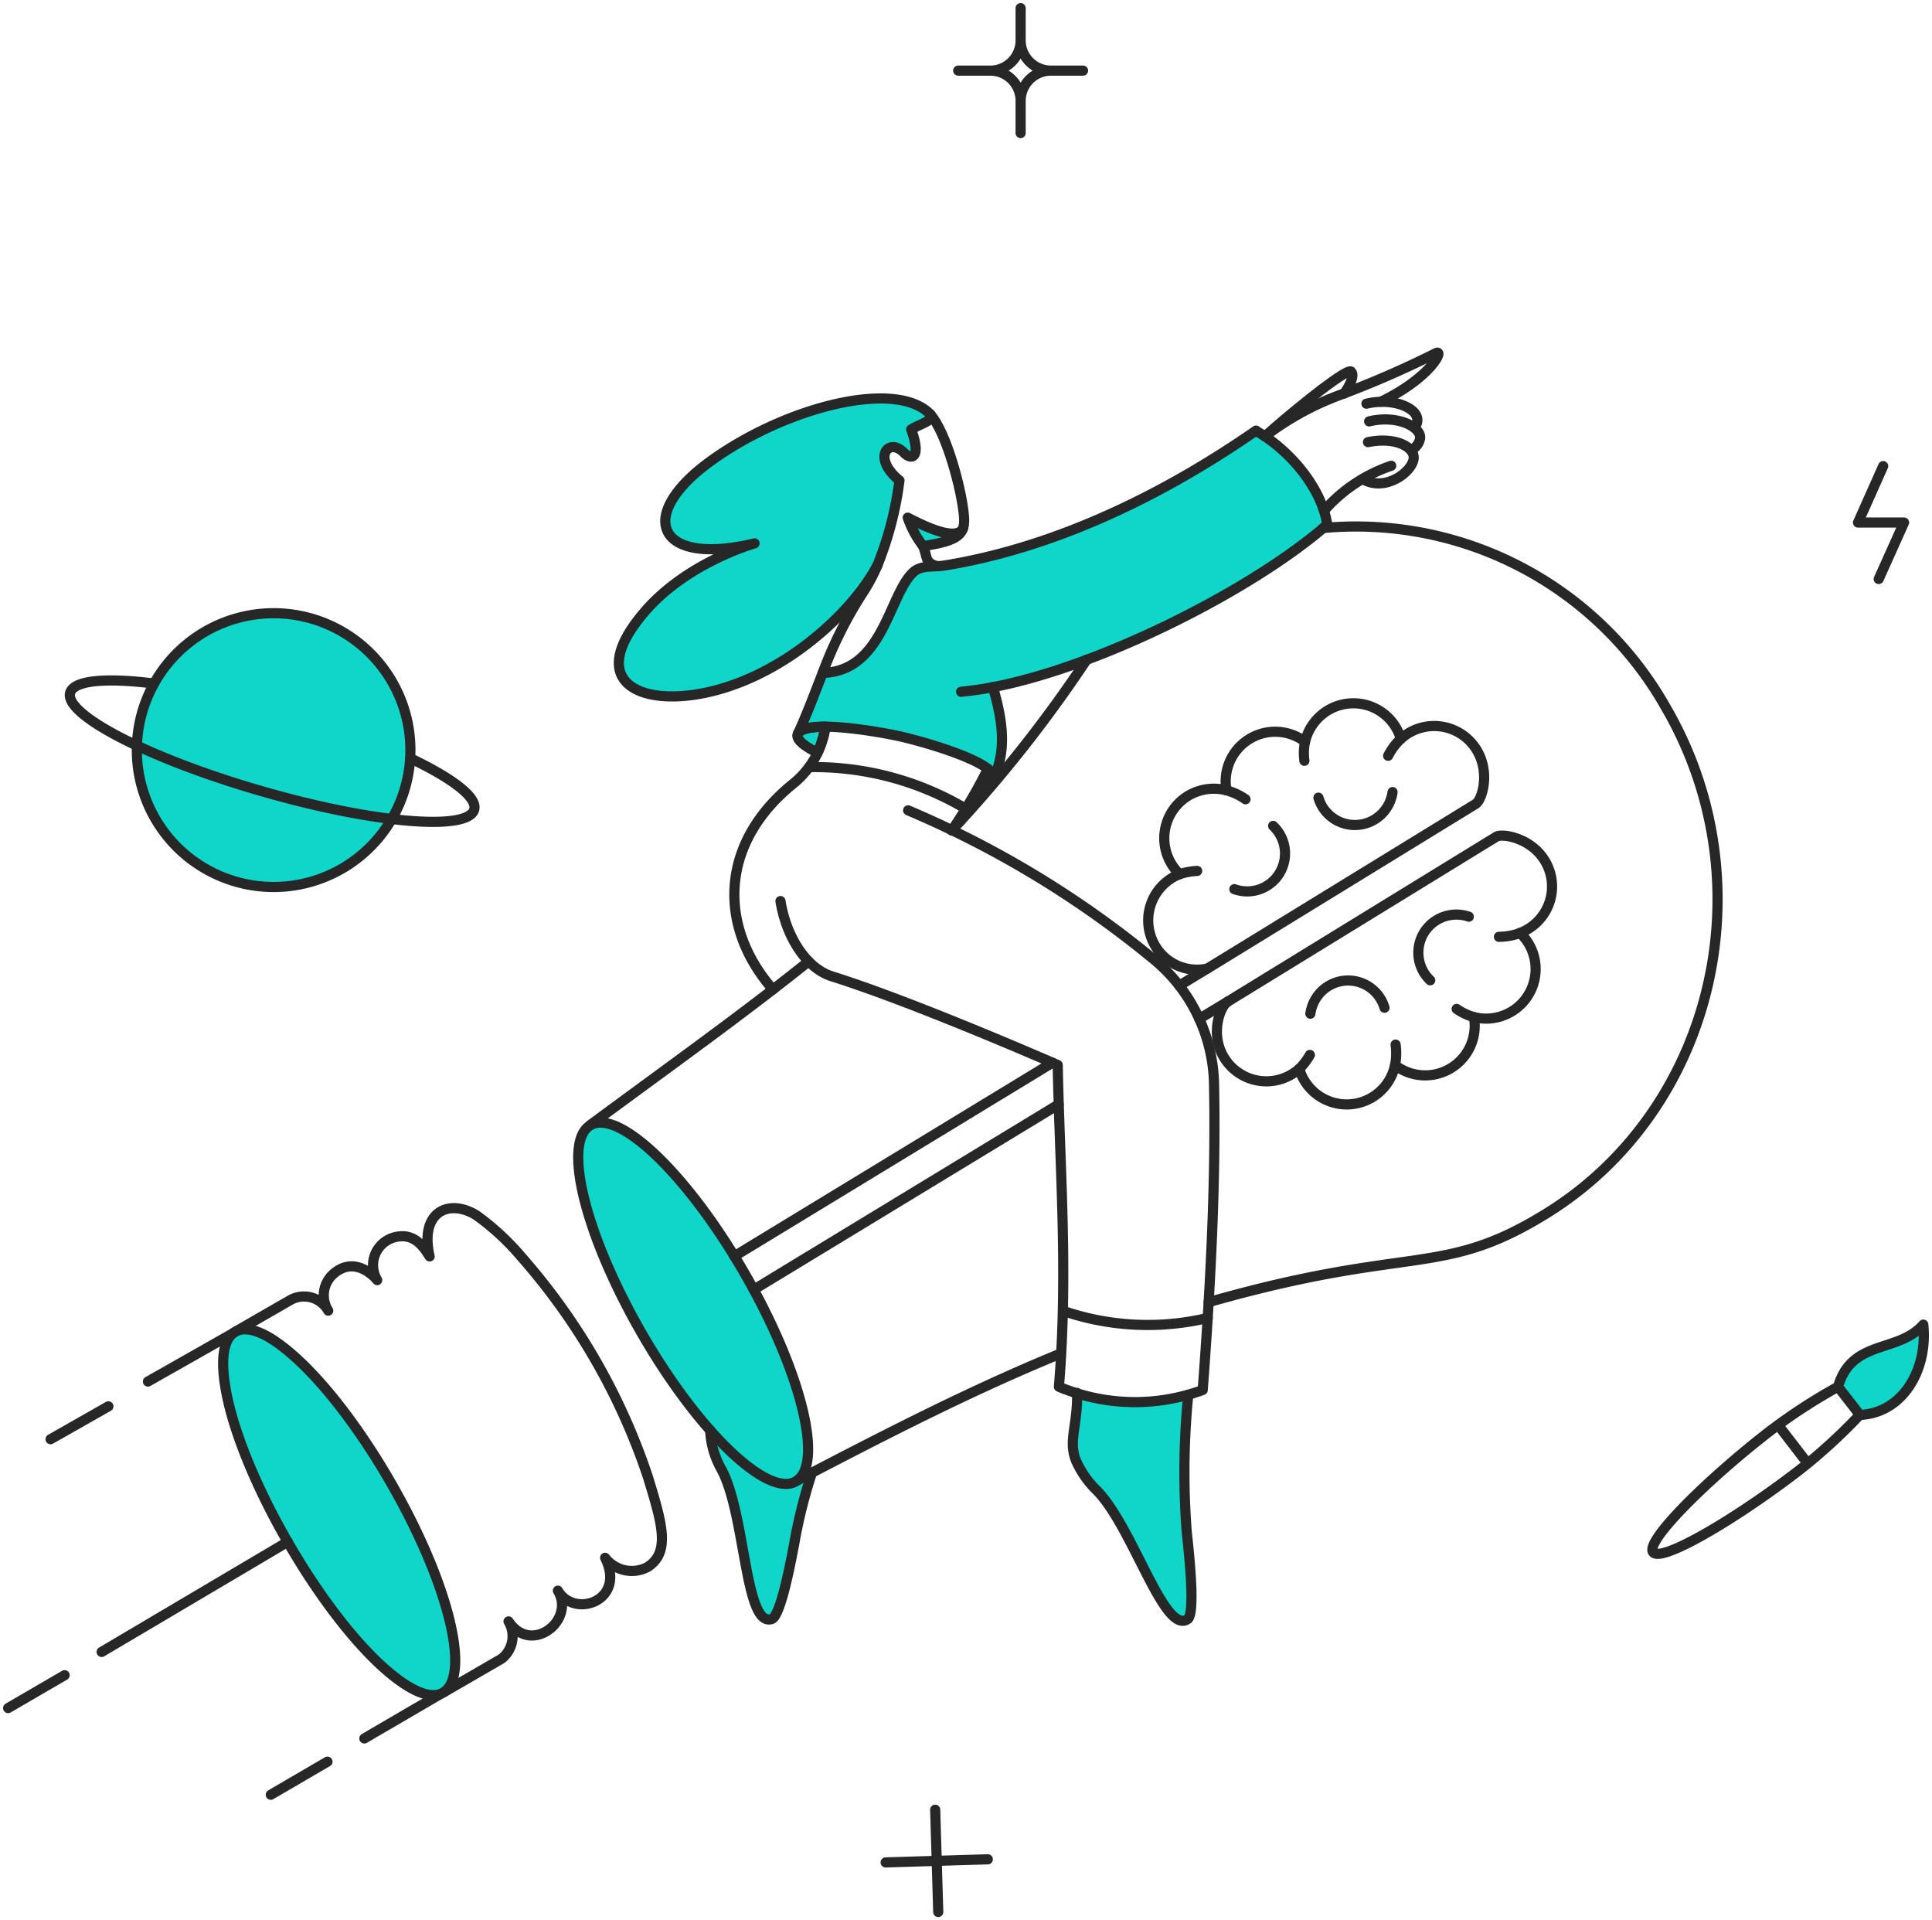
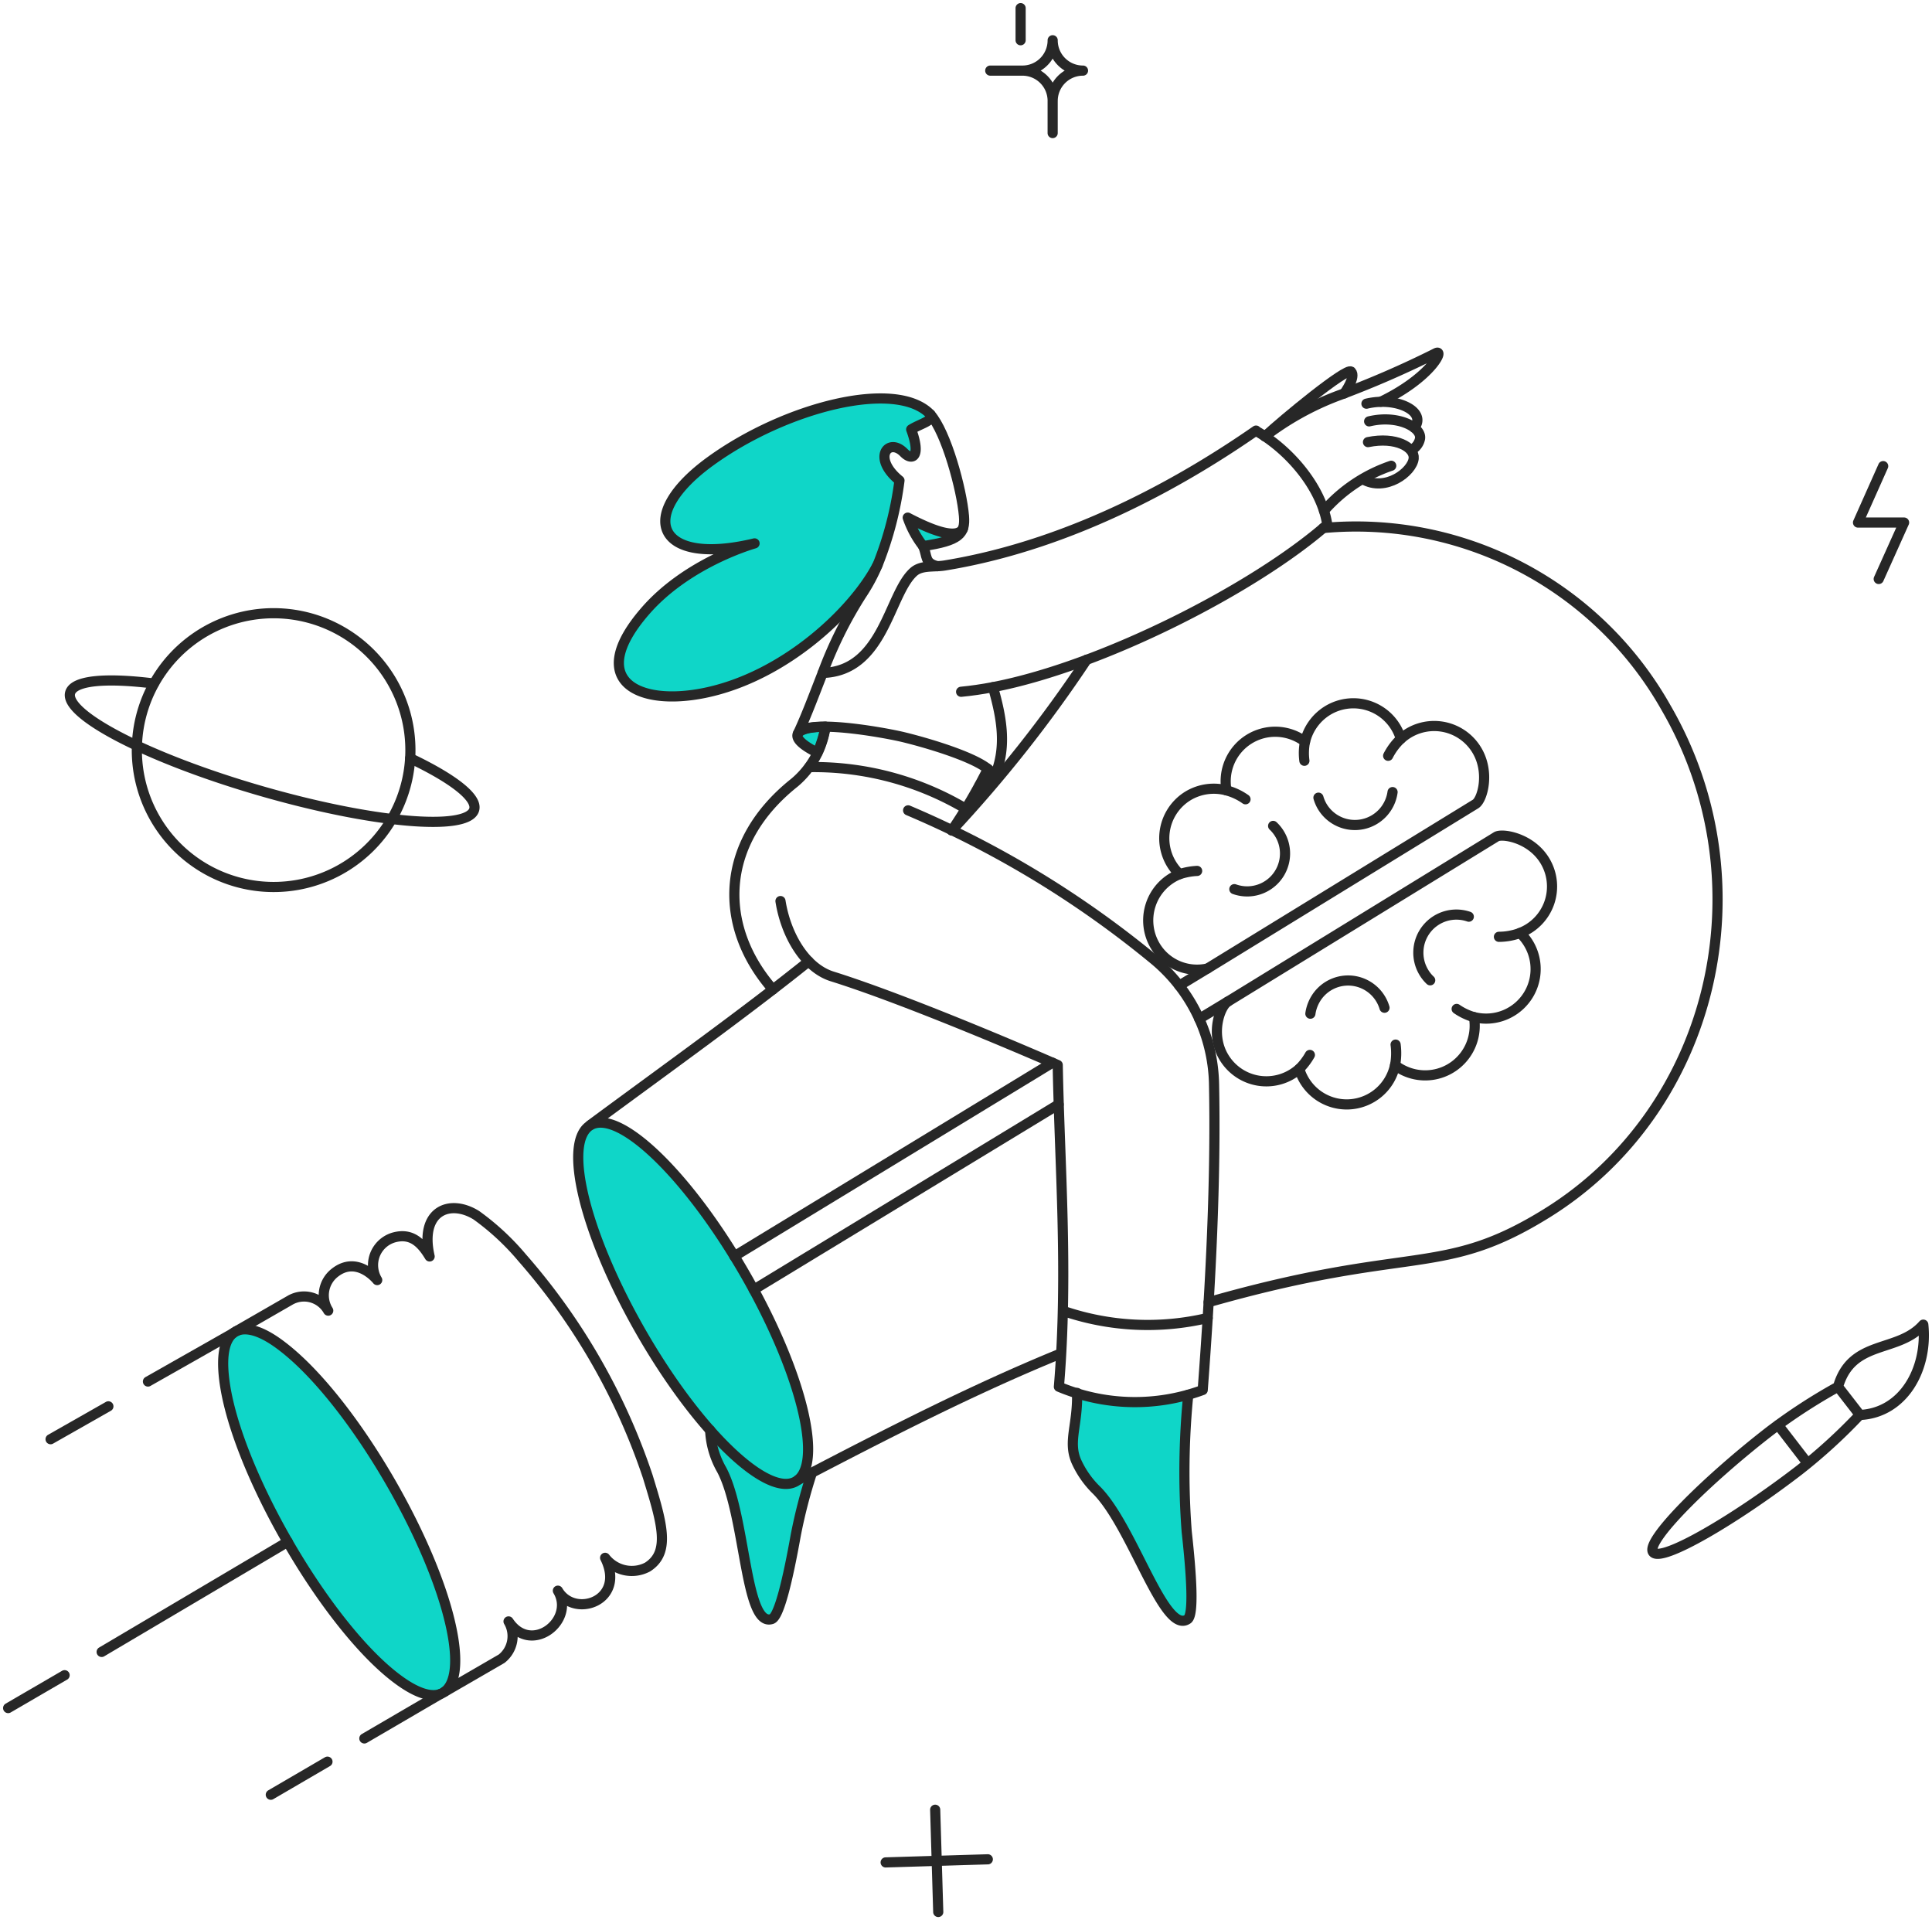
<svg xmlns="http://www.w3.org/2000/svg" width="474" height="471" viewBox="0 0 474 471">
  <g fill="none" fill-rule="evenodd">
-     <path fill="#0FD6C8" fill-rule="nonzero" d="M325.637 128.673c-1.319-8.58-8.574-17.442-15.357-21.732a52.052 52.052 0 0 0-2.12-1.32c-15.357 10.645-43.435 27.862-76.412 33.095-2.543.423-5.652-.19-7.584 1.555-6.076 5.421-7.3 24.373-22.328 24.797-2.075 5.282-3.958 10.372-5.984 14.709 2.457-3.444 20.408-.178 24.967.849 4.473.99 23.765 6.25 22.944 10.372 3.391-7.31 2.073-14.71-.141-22.442 26.898-5.184 64.162-24.23 82.015-39.883zm-235.26 79.532a33.53 33.53 0 0 1-36.703 6.553 33.56 33.56 0 0 1-14.81-12.662 33.596 33.596 0 0 1 .738-37.303 33.555 33.555 0 0 1 15.3-12.066 33.531 33.531 0 0 1 36.415 8.004 33.557 33.557 0 0 1 9.365 23.932 33.57 33.57 0 0 1-10.305 23.542zm360.569 131.954c3.391-11.74 14.698-8.157 20.917-15.23 1.13 10.798-4.806 21.641-15.547 22.158l-5.37-6.928z" />
    <g fill="#0FD6C8" fill-rule="nonzero">
      <path d="M195.286 363.398c-4.287 2.5-12.294-2.686-21.056-12.588a21.433 21.433 0 0 0 2.825 9.714c5.937 11.125 5.655 38.563 12.25 36.637 1.838-.566 4.005-9.901 5.936-20.6 1-5.17 2.322-10.271 3.958-15.277-.818.419-3.092 1.567-3.913 2.114zm27.418-236.421a24.223 24.223 0 0 0 3.77 6.976c4.144-.611 8.75-1.869 9.608-3.77.15-.32.276-.651.378-.99-1.083 3.44-7.349 1.131-13.756-2.216zm5.559-25.317c-8.34-8.768-35.52-1.886-53.939 11.457-18.513 13.387-13.19 25.928 10.788 20.178-1.413.423-16.772 5.042-26.805 16.585-14.746 16.972-1.932 23.478 14.595 20.084 19.737-4.055 36.697-20.272 42.443-31.493a84.214 84.214 0 0 0 5.328-20.594c-6.876-5.61-2.684-10.701 1.084-6.834 2.026 2.074 4.287 1.084 1.79-5.694 2.517-1.562 5.537-2.062 4.716-3.688zm62.89 274.091a189.53 189.53 0 0 1 .376-33.615 47.553 47.553 0 0 1-27.274-.423c.188 7.828-2.261 11.786-.235 16.643a23.356 23.356 0 0 0 5.086 7.258c8.858 8.959 16.442 35.357 22.235 31.587 1.603-1.042.99-10.607-.188-21.45zM202.541 178.27a30.299 30.299 0 0 1-1.979 6.364c-7.678-3.82-5.887-6.318 1.98-6.365zm41.269 12.671c-.19.896-1.462 1.463-3.582 1.733.801-1.46 1.509-2.782 2.12-4.102 1.083.916 1.6 1.718 1.462 2.37zM95.73 363.445c-12.65-21.67-29.437-40.127-37.367-37.07-10.733 4.139 3.83 37.33 12.18 51.827 14.038 24.326 30.998 40.825 38.073 37.018 10.283-5.733-6.516-40.865-12.886-51.775z" />
      <path d="M182.71 312.391c-13.944-24.138-30.857-40.45-37.83-36.39-7.018 4.053-1.366 26.872 12.531 51.008 13.898 24.136 30.857 40.402 37.828 36.39 7.02-4.053 1.368-26.872-12.53-51.008z" />
    </g>
    <g stroke="#272727" stroke-linecap="round" stroke-linejoin="round" stroke-width="2.49">
      <path d="M199.197 361.277a128.314 128.314 0 0 0-3.958 15.276c-1.91 10.704-4.094 20.051-5.937 20.601-6.582 1.98-6.335-25.497-12.25-36.637a21.324 21.324 0 0 1-2.824-9.714M362.24 183.879a12.2 12.2 0 0 0-8.658-5.67 12.187 12.187 0 0 0-9.895 3.028 12.14 12.14 0 0 0-17.996-6.931 12.265 12.265 0 0 0-3.515 3.269 12.258 12.258 0 0 0-1.996 4.368 12.152 12.152 0 0 0-13.712-.633 12.164 12.164 0 0 0-5.556 12.56 12.289 12.289 0 0 0-9.47 1.369 12.168 12.168 0 0 0-5.73 9.094 12.179 12.179 0 0 0 3.705 10.093 12.166 12.166 0 0 0-7.077 7.457 12.172 12.172 0 0 0-.56 5.237 12.173 12.173 0 0 0 1.7 4.984 11.916 11.916 0 0 0 12.767 5.468l65.763-40.35c1.654-.998 3.666-7.79.23-13.343z" />
      <path d="M312.353 202.593a9.302 9.302 0 0 1 1.546 11.63 9.285 9.285 0 0 1-11.062 3.883m38.817-23.808a9.342 9.342 0 0 1-7.32 7.871 9.335 9.335 0 0 1-9.875-4.242 9.455 9.455 0 0 1-.99-2.262m20.211-14.428a15.216 15.216 0 0 0-3.11 4.152m-46.864 28.243a16.453 16.453 0 0 0-4.297.797m30.763-32.484a14.143 14.143 0 0 0-.15 4.667m-14.449 9.446a14.521 14.521 0 0 0-4.668-2.186m78.106 17.254c-3.495-5.76-10.708-6.787-11.965-5.844l-65.812 40.402c-1.883 1.131-4.468 7.976-.893 13.764a12.187 12.187 0 0 0 3.658 3.782 12.121 12.121 0 0 0 10.165 1.503 12.13 12.13 0 0 0 4.596-2.562 12.129 12.129 0 0 0 12.098 8.73 12.12 12.12 0 0 0 11.402-9.626 12.152 12.152 0 0 0 18.473-4.65 12.196 12.196 0 0 0 .888-7.136c2.61.66 5.366.436 7.834-.639a12.168 12.168 0 0 0 5.806-5.305 12.17 12.17 0 0 0-2.335-14.704 12.187 12.187 0 0 0 7.196-7.429 12.2 12.2 0 0 0-1.11-10.286z" />
      <path d="M339.675 247.192a9.32 9.32 0 0 0-7.179-6.513 9.306 9.306 0 0 0-9.073 3.401 9.66 9.66 0 0 0-1.932 4.572m38.866-23.797a9.33 9.33 0 0 0-12.356 8.205 9.347 9.347 0 0 0 1.33 5.468c.426.712.95 1.364 1.557 1.933m22.045-11.608a15.19 15.19 0 0 1-5.182.943m-46.384 28.974a15.475 15.475 0 0 1-2.607 3.423m42.869-12.692a14.467 14.467 0 0 1-4.248-2.015m-14.981 8.751a15.907 15.907 0 0 1-.133 5.05M301.23 245.68l-7.01 4.24m2.02-12.35l-6.92 4.2m-29.59 29.13l-74.81 45.45m73.3-55.68l-78.06 47.48" />
      <path d="M324.647 129.522a87.263 87.263 0 0 1 48.509 9.579 87.35 87.35 0 0 1 35.534 34.405c25.024 43.037 11.916 98.619-29.256 124.129-25.753 15.957-32.9 7.52-82.91 21.784m-100.746 43.613c22.877-11.94 43.322-22.376 64.378-30.983m-61.761-96.219c-15.873 12.728-33.258 25.128-53.562 40.12M266.61 161.815a325.492 325.492 0 0 1-33.118 41.91" />
      <path d="M308.113 105.668c7.96 4.478 16.064 13.672 17.524 23.005-17.855 15.652-55.117 34.699-82.015 39.883 2.214 7.733 3.532 15.135.14 22.442.822-4.116-18.188-9.31-22.943-10.372-4.64-1.037-22.53-4.26-24.967-.85 2.026-4.336 3.911-9.428 5.984-14.708 15.028-.424 16.228-19.403 22.328-24.797 1.922-1.699 4.947-1.13 7.584-1.555 32.957-5.364 61.055-22.44 76.412-33.095l-.047.047zm-109.564 82.501a72.93 72.93 0 0 1 38.371 10.199m-.677-68.673c-1.536 2.689-7.473.45-13.539-2.723a24.183 24.183 0 0 0 3.77 6.976" />
      <path d="M230.002 138.892c-3.283-.807-2.405-2.406-3.528-4.939 8.856-1.31 10.39-2.94 10.026-7.382-.532-6.45-4.317-20.507-8.237-24.91m15.359 66.895c-2.734.52-5.37.896-7.822 1.133" />
      <path d="M223.553 105.34c2.496 6.787.247 7.777-1.791 5.693-3.77-3.865-7.96 1.237-1.084 6.835a84.22 84.22 0 0 1-5.323 20.6c-5.746 11.222-22.706 27.439-42.443 31.494-16.537 3.393-29.35-3.112-14.595-20.084 10.033-11.55 25.392-16.17 26.805-16.586-23.978 5.75-29.296-6.783-10.788-20.177 18.424-13.336 45.6-20.225 53.938-11.457.797 1.614-2.298 2.183-4.72 3.681z" />
      <path d="M201.836 165.068a99.997 99.997 0 0 1 9.564-19.235 43.508 43.508 0 0 0 3.908-7.258m18.256 65.075a131.145 131.145 0 0 0 8.808-15.046m93.535-85.245c7.112-1.698 12.967 1.51 12.482 4.243a3.948 3.948 0 0 1-1.882 2.639m-11.26-11.219c7.49-1.793 14.933 1.98 11.73 5.94m-22.142 20.318a38.27 38.27 0 0 1 16.49-11.032" />
      <path d="M335.623 108.448c6.926-1.413 11.488 1.32 11.213 4.008-.339 3.3-6.926 8.298-12.485 5.092m-4.569-21.027c.094-.094 2.969-4.099 1.697-5.374-1.083-1.084-16.724 11.786-21.105 15.888" />
      <path d="M338.78 98.549c12.437-5.986 15.776-13.207 13.426-11.882a239.179 239.179 0 0 1-24.12 10.466 70.43 70.43 0 0 0-17.76 9.902M291.53 342.136a191.425 191.425 0 0 0-.377 33.615c1.2 10.84 1.789 20.41.188 21.45-5.798 3.765-13.395-22.611-22.235-31.587a23.165 23.165 0 0 1-5.086-7.258c-2.031-4.865.43-8.83.232-16.682m-81.542-29.283c13.914 24.126 19.554 46.962 12.529 50.995-6.966 4.015-23.93-12.256-37.828-36.39-13.897-24.133-19.544-46.937-12.531-51 7.013-4.062 23.903 12.247 37.83 36.395zm-71.502 89.541c-3.522-21.94-24.697-58.444-41.89-71.626-8.88-6.884-15.24-5.666-14.512 5.88 1.38 21.907 25.758 64.174 43.954 76.576 10.103 6.882 14.447 1.624 12.448-10.83z" />
      <path d="M109.083 414.973l13.986-8.098a7.039 7.039 0 0 0 1.697-9.147c5.566 8.39 16.487-.272 12.106-7.542 4.065 6.93 16.844 2.455 11.59-8.06a8.263 8.263 0 0 0 4.792 3.03 8.251 8.251 0 0 0 5.617-.768c5.69-3.634 3.58-10.702.05-22.205a156.7 156.7 0 0 0-30.81-53.656 61.624 61.624 0 0 0-11.248-10.437c-6.592-4.092-14.009-1.025-11.458 10.108-2.098-3.498-4.56-5.786-8.717-4.67a7.064 7.064 0 0 0-5.141 7.397 7.067 7.067 0 0 0 .997 3.07s-4.88-6.174-10.412-1.79a7.01 7.01 0 0 0-1.603 9.286 6.828 6.828 0 0 0-4.156-3.228 6.827 6.827 0 0 0-5.216.683l-13.165 7.58m392.954 13.633A138.98 138.98 0 0 0 434.27 351c-15.55 12.019-30.716 27.107-28.695 29.748 2.021 2.641 20.403-8.196 35.99-20.225a134.47 134.47 0 0 0 14.698-13.437m-5.317-6.927c3.391-11.74 14.698-8.157 20.917-15.23 1.13 10.798-4.806 21.641-15.547 22.158l-5.37-6.928zm-14.726 9.361l7.28 9.45m18.52-244.63l-6.17 13.84h11.3l-6.22 13.84M242.35 456.08l-25.06.76m12.9 12.16l-.75-25.08m-26.899-265.65a30.303 30.303 0 0 1-1.979 6.364c-7.678-3.82-5.887-6.318 1.98-6.365zm41.222 12.728c-.228.854-1.438 1.411-3.483 1.689" />
      <path d="M202.541 178.27a22.007 22.007 0 0 1-7.631 13.716c-18.513 14.71-18.8 35.31-5.276 50.728M57.17 327.04L36.3 338.88m71.83 76.61l-18.74 10.94m-9.05 5.7l-13.9 8.11m-39.85-95.27l-14.18 8.06m58.18 25.17l-45.65 27.01m-9.09 5.71L2 418.98m88.377-210.775a33.53 33.53 0 0 1-36.703 6.553 33.56 33.56 0 0 1-14.81-12.662 33.596 33.596 0 0 1 .738-37.303 33.555 33.555 0 0 1 15.3-12.066 33.531 33.531 0 0 1 36.415 8.004 33.557 33.557 0 0 1 9.365 23.932 33.57 33.57 0 0 1-10.305 23.542z" />
-       <path d="M100.645 185.99c10.412 4.951 16.574 9.655 15.689 12.625-1.586 5.365-25.017 3.3-52.386-4.621-27.368-7.922-48.293-18.698-46.732-24.07.89-3.067 8.808-3.725 20.531-2.262m153.737 53.364c1.365 8.58 6.184 16.447 12.673 18.482 20.261 6.342 55.35 21.732 55.35 21.732.438 24.28 2.635 50.995.285 78.919a48.052 48.052 0 0 0 35.285.8c1.979-26.352 3.248-51.622 2.778-74.959a40.795 40.795 0 0 0-3.943-16.768 40.753 40.753 0 0 0-10.519-13.638 245.045 245.045 0 0 0-60.595-36.818m37.972 122.759a64.03 64.03 0 0 0 35.566 1.746M250.4 2v7.87m15.31 7.45h-7.86m-7.45 15.32v-7.87m-15.31-7.45h7.88m14.875 0a7.413 7.413 0 0 1-5.266-2.174 7.415 7.415 0 0 1-2.175-5.271 7.422 7.422 0 0 1-.561 2.852 7.412 7.412 0 0 1-6.877 4.594 7.414 7.414 0 0 1 5.267 2.177 7.46 7.46 0 0 1 1.612 2.419c.371.904.562 1.874.56 2.853a7.43 7.43 0 0 1 7.44-7.45z" />
+       <path d="M100.645 185.99c10.412 4.951 16.574 9.655 15.689 12.625-1.586 5.365-25.017 3.3-52.386-4.621-27.368-7.922-48.293-18.698-46.732-24.07.89-3.067 8.808-3.725 20.531-2.262m153.737 53.364c1.365 8.58 6.184 16.447 12.673 18.482 20.261 6.342 55.35 21.732 55.35 21.732.438 24.28 2.635 50.995.285 78.919a48.052 48.052 0 0 0 35.285.8c1.979-26.352 3.248-51.622 2.778-74.959a40.795 40.795 0 0 0-3.943-16.768 40.753 40.753 0 0 0-10.519-13.638 245.045 245.045 0 0 0-60.595-36.818m37.972 122.759a64.03 64.03 0 0 0 35.566 1.746M250.4 2v7.87m15.31 7.45m-7.45 15.32v-7.87m-15.31-7.45h7.88m14.875 0a7.413 7.413 0 0 1-5.266-2.174 7.415 7.415 0 0 1-2.175-5.271 7.422 7.422 0 0 1-.561 2.852 7.412 7.412 0 0 1-6.877 4.594 7.414 7.414 0 0 1 5.267 2.177 7.46 7.46 0 0 1 1.612 2.419c.371.904.562 1.874.56 2.853a7.43 7.43 0 0 1 7.44-7.45z" />
    </g>
  </g>
</svg>